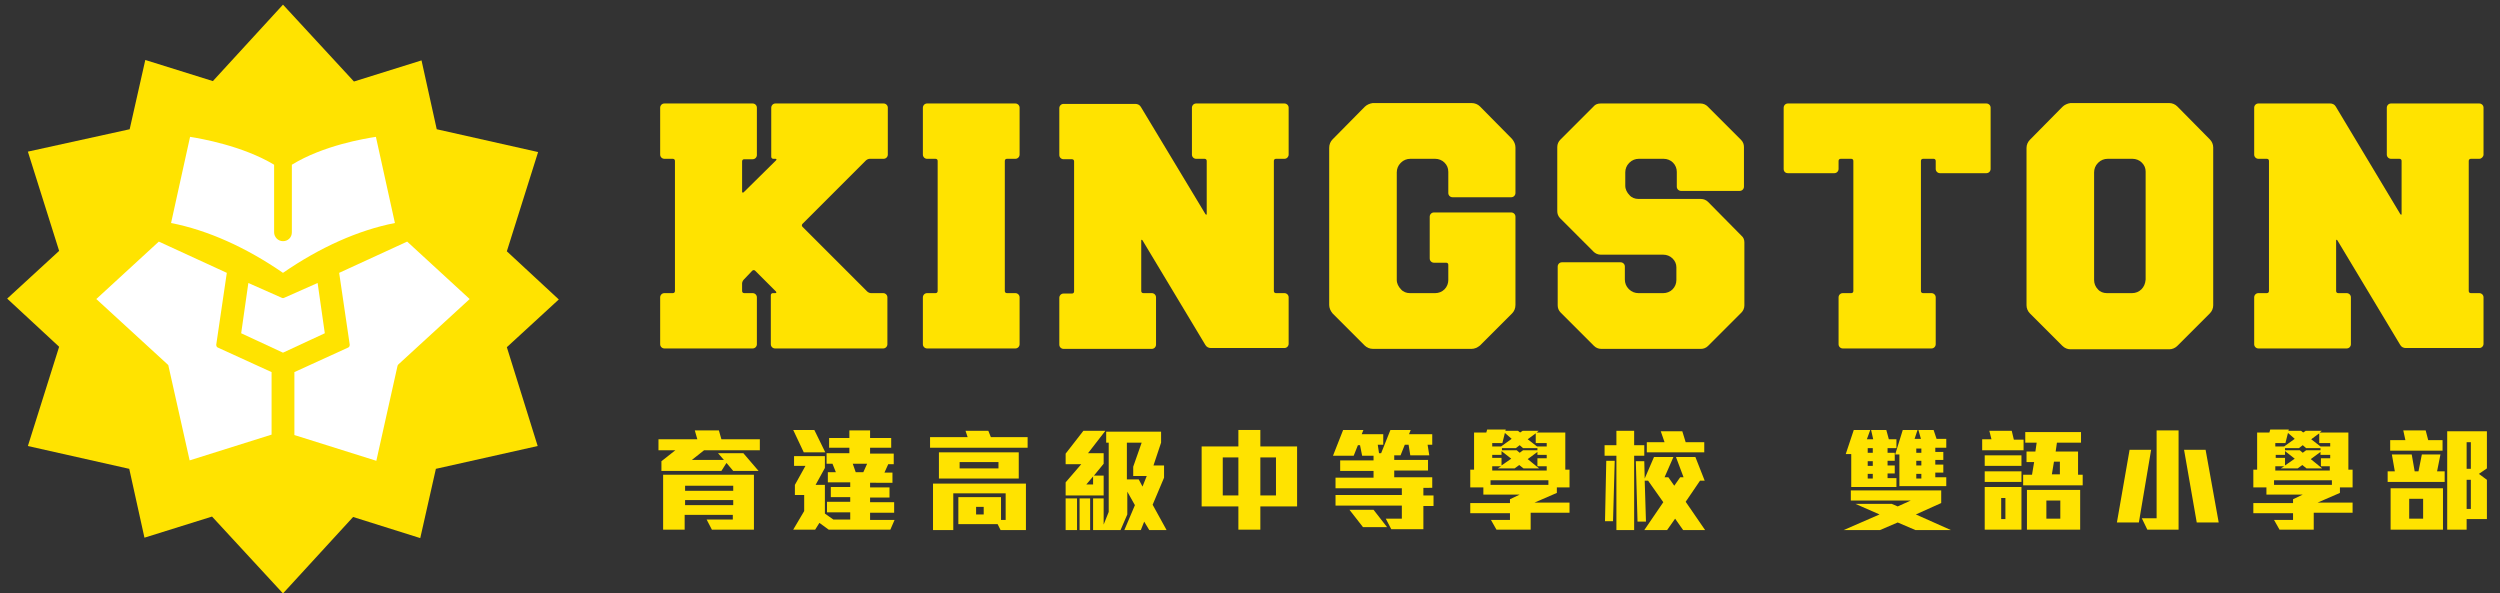
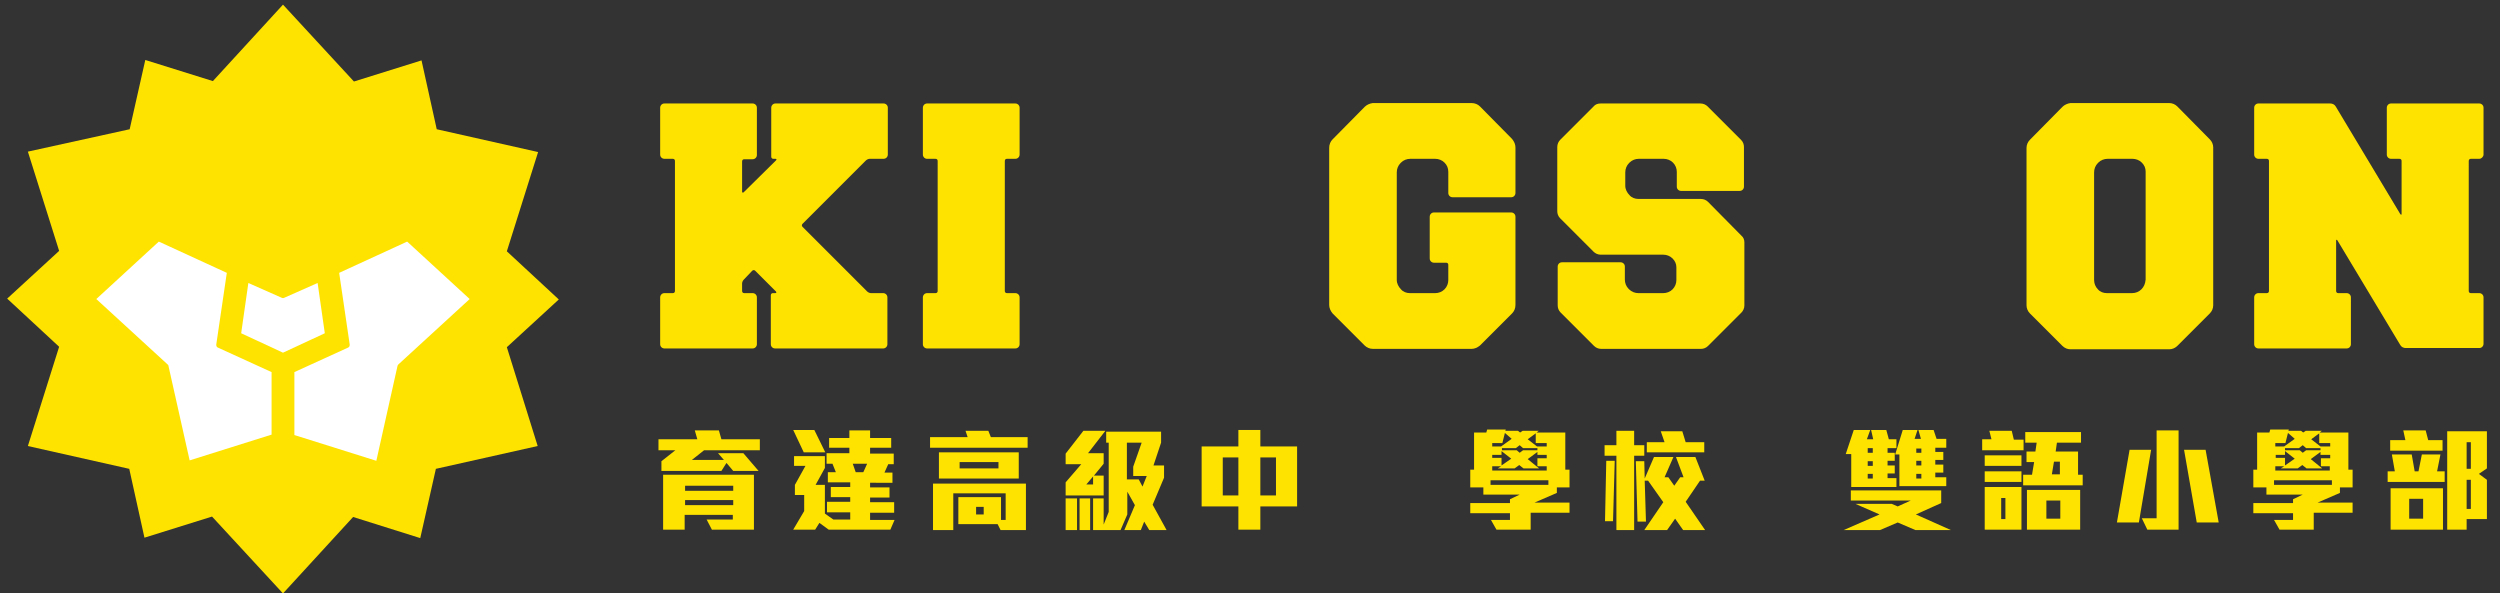
<svg xmlns="http://www.w3.org/2000/svg" version="1.1" id="圖層_1" x="0px" y="0px" viewBox="0 0 591.9 140.4" style="enable-background:new 0 0 591.9 140.4;" xml:space="preserve">
  <rect x="0" y="0" width="591.9" height="140.4" fill="#333333" stroke="none" />
  <style type="text/css">
	.st0{fill:#FFE300;}
	.st1{fill:#FFFFFF;}
</style>
  <g>
    <g>
      <g>
        <g>
          <g>
            <g>
              <g>
                <path class="st0" d="M182.6,37.1c0,0.3,0.2,0.5,0.5,0.5h0.5c0.3,0,0.3,0.2,0.1,0.4l-7.6,7.5c-0.2,0.2-0.4,0.1-0.4-0.1v-7.2         c0-0.3,0.2-0.5,0.5-0.5h2c0.6,0,1-0.5,1-1V25.5c0-0.6-0.5-1-1-1h-20.9c-0.6,0-1,0.5-1,1v11.1c0,0.6,0.5,1,1,1h2         c0.3,0,0.5,0.2,0.5,0.5v30.8c0,0.3-0.2,0.5-0.5,0.5h-2c-0.6,0-1,0.5-1,1v11.1c0,0.6,0.5,1,1,1h20.9c0.6,0,1-0.5,1-1V70.4         c0-0.6-0.5-1-1-1h-2c-0.3,0-0.5-0.2-0.5-0.5v-1.8c0-0.3,0.2-0.7,0.4-0.9l2-2.1c0.2-0.2,0.5-0.2,0.7,0l4.9,4.9         c0.2,0.2,0.1,0.4-0.1,0.4h-0.6c-0.3,0-0.5,0.2-0.5,0.5l0,11.6c0,0.6,0.5,1,1,1h25.6c0.6,0,1-0.5,1-1V70.4c0-0.6-0.5-1-1-1         h-2.9c-0.3,0-0.7-0.2-0.9-0.4L190,53.7c-0.2-0.2-0.2-0.5,0-0.7l15-15c0.2-0.2,0.6-0.4,0.9-0.4h3.3c0.6,0,1-0.5,1-1V25.5         c0-0.6-0.5-1-1-1h-25.6c-0.6,0-1,0.5-1,1L182.6,37.1z" />
              </g>
            </g>
            <g>
              <g>
                <path class="st0" d="M219.5,37.6h2c0.3,0,0.5,0.2,0.5,0.5v30.8c0,0.3-0.2,0.5-0.5,0.5h-2c-0.6,0-1,0.5-1,1v11.1         c0,0.6,0.5,1,1,1h20.9c0.6,0,1-0.5,1-1V70.4c0-0.6-0.5-1-1-1h-2c-0.3,0-0.5-0.2-0.5-0.5V38.1c0-0.3,0.2-0.5,0.5-0.5h2         c0.6,0,1-0.5,1-1V25.5c0-0.6-0.5-1-1-1h-20.9c-0.6,0-1,0.5-1,1v11.1C218.5,37.1,218.9,37.6,219.5,37.6z" />
              </g>
            </g>
            <g>
              <g>
                <path class="st0" d="M323.1,25.3l-7.6,7.7c-0.5,0.5-0.8,1.2-0.8,2v37.2c0,0.7,0.3,1.4,0.8,2l7.6,7.6c0.5,0.5,1.2,0.8,2,0.8         h23.3c0.7,0,1.4-0.3,2-0.8l7.6-7.6c0.5-0.5,0.8-1.2,0.8-2V51.3c0-0.6-0.5-1-1-1h-18.3c-0.6,0-1,0.5-1,1v9.9c0,0.6,0.5,1,1,1         h2.9c0.3,0,0.5,0.2,0.5,0.5v3.6c0,0.8-0.3,1.6-0.9,2.2c-0.6,0.6-1.4,0.9-2.2,0.9h-6c-0.8,0-1.6-0.3-2.1-0.9l0,0         c-0.6-0.6-1-1.4-1-2.2V40.8c0-0.8,0.3-1.6,0.9-2.2l0.1-0.1c0.6-0.6,1.4-0.9,2.2-0.9h5.9c0.8,0,1.6,0.3,2.2,0.9l0,0         c0.6,0.6,0.9,1.3,0.9,2.2v5c0,0.6,0.5,1,1,1h13.9c0.6,0,1-0.5,1-1V34.9c0-0.7-0.3-1.4-0.8-2l-7.6-7.7c-0.5-0.5-1.2-0.8-2-0.8         H325C324.3,24.5,323.6,24.8,323.1,25.3z" />
              </g>
            </g>
            <g>
              <g>
                <path class="st0" d="M377.3,25.2l-7.9,7.9c-0.4,0.4-0.7,1-0.7,1.7v15.2c0,0.6,0.2,1.2,0.7,1.7l7.9,7.9c0.4,0.4,1,0.7,1.7,0.7         h14.8c0.8,0,1.6,0.3,2.2,0.9l0,0c0.6,0.6,0.9,1.3,0.9,2.1v3c0,0.8-0.3,1.6-0.9,2.2c-0.6,0.6-1.4,0.9-2.2,0.9h-5.9         c-0.8,0-1.6-0.3-2.2-0.9l-0.1-0.1c-0.6-0.6-0.9-1.4-0.9-2.2v-3.1c0-0.6-0.5-1-1-1h-13.9c-0.6,0-1,0.5-1,1v9.2         c0,0.6,0.2,1.2,0.7,1.7l7.9,7.9c0.4,0.4,1,0.7,1.7,0.7h23.6c0.6,0,1.2-0.2,1.7-0.7l7.9-7.9c0.4-0.4,0.7-1,0.7-1.7V57.4         c0-0.6-0.2-1.2-0.7-1.6l-7.9-8c-0.4-0.4-1-0.7-1.7-0.7h-14.8c-0.8,0-1.6-0.3-2.1-0.9l0,0c-0.6-0.6-1-1.4-1-2.2v-3.2         c0-0.8,0.3-1.6,0.9-2.2l0.1-0.1c0.6-0.6,1.4-0.9,2.2-0.9h5.9c0.8,0,1.6,0.3,2.2,0.9l0,0c0.6,0.6,0.9,1.4,0.9,2.2v3.5         c0,0.6,0.5,1,1,1h13.9c0.6,0,1-0.5,1-1v-9.4c0-0.6-0.2-1.2-0.7-1.7l-7.9-7.9c-0.4-0.4-1-0.7-1.7-0.7h-23.6         C378.3,24.5,377.7,24.7,377.3,25.2z" />
              </g>
            </g>
            <g>
              <g>
-                 <path class="st0" d="M423.3,41h11c0.6,0,1-0.5,1-1v-1.9c0-0.3,0.2-0.5,0.5-0.5h2.5c0.3,0,0.5,0.2,0.5,0.5v30.8         c0,0.3-0.2,0.5-0.5,0.5h-2c-0.6,0-1,0.5-1,1v11.1c0,0.6,0.5,1,1,1h21c0.6,0,1-0.5,1-1V70.4c0-0.6-0.5-1-1-1h-2         c-0.3,0-0.5-0.2-0.5-0.5V38.1c0-0.3,0.2-0.5,0.5-0.5h2.5c0.3,0,0.5,0.2,0.5,0.5V40c0,0.6,0.5,1,1,1h11c0.6,0,1-0.5,1-1V25.5         c0-0.6-0.5-1-1-1h-47c-0.6,0-1,0.5-1,1V40C422.3,40.6,422.7,41,423.3,41z" />
-               </g>
+                 </g>
            </g>
            <g>
              <g>
                <path class="st0" d="M488.3,25.3l-7.7,7.8c-0.5,0.5-0.8,1.2-0.8,1.9v37.3c0,0.7,0.3,1.4,0.8,1.9l7.7,7.7         c0.5,0.5,1.2,0.8,1.9,0.8h23.4c0.7,0,1.4-0.3,1.9-0.8l7.7-7.7c0.5-0.5,0.8-1.2,0.8-1.9V34.9c0-0.7-0.3-1.4-0.8-1.9l-7.7-7.8         c-0.5-0.5-1.2-0.8-1.9-0.8h-23.4C489.5,24.5,488.8,24.8,488.3,25.3z M507,68.5c-0.6,0.6-1.4,0.9-2.2,0.9h-6         c-0.8,0-1.6-0.3-2.1-0.9l0,0c-0.6-0.6-0.9-1.4-0.9-2.2V40.8c0-0.8,0.3-1.6,0.9-2.2l0.1-0.1c0.6-0.6,1.4-0.9,2.2-0.9h5.9         c0.8,0,1.6,0.3,2.2,0.9l0,0c0.6,0.6,0.9,1.3,0.9,2.1v25.6C507.9,67.2,507.6,67.9,507,68.5z" />
              </g>
            </g>
            <g>
              <g>
                <path class="st0" d="M588,36.6V25.5c0-0.6-0.5-1-1-1h-20.9c-0.6,0-1,0.5-1,1v11.1c0,0.6,0.5,1,1,1h2c0.3,0,0.5,0.2,0.5,0.5         v12.5c0,0.3-0.1,0.3-0.3,0.1L553,25.2c-0.3-0.5-0.8-0.7-1.3-0.7h-17c-0.6,0-1,0.5-1,1v11.1c0,0.6,0.5,1,1,1h2         c0.3,0,0.5,0.2,0.5,0.5v30.8c0,0.3-0.2,0.5-0.5,0.5h-2c-0.6,0-1,0.5-1,1v11.1c0,0.6,0.5,1,1,1h20.9c0.6,0,1-0.5,1-1V70.4         c0-0.6-0.5-1-1-1h-2c-0.3,0-0.5-0.2-0.5-0.5V57c0-0.3,0.1-0.3,0.3-0.1l14.9,24.8c0.3,0.5,0.8,0.7,1.3,0.7H587         c0.6,0,1-0.5,1-1V70.4c0-0.6-0.5-1-1-1h-2c-0.3,0-0.5-0.2-0.5-0.5V38.1c0-0.3,0.2-0.5,0.5-0.5h2         C587.5,37.6,588,37.1,588,36.6z" />
              </g>
            </g>
            <g>
              <g>
-                 <path class="st0" d="M305.1,36.6V25.5c0-0.6-0.5-1-1-1h-20.9c-0.6,0-1,0.5-1,1v11.1c0,0.6,0.5,1,1,1h2c0.3,0,0.5,0.2,0.5,0.5         v12.5c0,0.3-0.1,0.3-0.3,0.1l-15.3-25.4c-0.3-0.5-0.8-0.7-1.3-0.7h-17c-0.6,0-1,0.5-1,1v11.1c0,0.6,0.5,1,1,1h2         c0.3,0,0.5,0.2,0.5,0.5v30.8c0,0.3-0.2,0.5-0.5,0.5h-2c-0.6,0-1,0.5-1,1v11.1c0,0.6,0.5,1,1,1h20.9c0.6,0,1-0.5,1-1V70.4         c0-0.6-0.5-1-1-1h-2c-0.3,0-0.5-0.2-0.5-0.5V57c0-0.3,0.1-0.3,0.3-0.1l14.9,24.8c0.3,0.5,0.8,0.7,1.3,0.7h17.4         c0.6,0,1-0.5,1-1V70.4c0-0.6-0.5-1-1-1h-2c-0.3,0-0.5-0.2-0.5-0.5V38.1c0-0.3,0.2-0.5,0.5-0.5h2         C304.7,37.6,305.1,37.1,305.1,36.6z" />
-               </g>
+                 </g>
            </g>
          </g>
        </g>
      </g>
      <g>
        <g>
          <path class="st0" d="M166.7,106.6l-2.9,2.3h7.6l-1.4-1.6h6l3.6,4.2h-6l-1.6-1.9l-1.2,1.9h-14.2v-2.3l3.3-2.6h-4V104h9.2      l-0.6-2.1h5.7l0.6,2.1h9.1v2.6H166.7z M168.6,125.5l-1.3-2.5h6.2v-1.1h-11.4v3.5h-5.1v-13h21.5v13H168.6z M173.6,115h-11.4v1.2      h11.4V115z M173.6,118.4h-11.4v1.2h11.4V118.4z" />
          <path class="st0" d="M190.3,107.1l-2.5-5.3h5l2.6,5.3H190.3z M210.8,125.4h-14.6l-2.2-1.6l-1,1.6h-5.2l2.6-4.4v-3.8h-2.2v-2.4      l2.5-4.5H188V108h7.3v2.8l-2.2,4h2.2v6.8l2,1.4h4v-1.7h-5.5v-2.5h5.5v-1.1h-4.6v-2.4h4.6v-1.1H196v-2.4h1.9l-0.8-2h-1.4v-2.5      h5.4V106h-4.8v-2.3h4.8v-1.8h4.9v1.8h5v2.3h-5v1.4h5.6v2.5h-1.3l-0.9,2h1.9v2.4H206v1.1h4.6v2.4H206v1.1h5.7v2.5H206v1.7h5.8      L210.8,125.4z M201.9,109.8l0.7,2h1.8l0.9-2H201.9z" />
          <path class="st0" d="M220.2,106v-2.5h8.9l-0.5-1.5h5.4l0.6,1.5h8.7v2.5H220.2z M236.9,125.5l-0.7-1.4h-9.3v-6.4H237v5.4h1.1      v-6.3h-12.4v8.7h-4.8v-11h22v11H236.9z M222.3,113.3v-6.2h18.9v6.2H222.3z M236.4,109.4h-9.2v1.5h9.2V109.4z M232.9,120h-1.8      v1.8h1.8V120z" />
          <path class="st0" d="M257.6,107.3h3.7v2.5l-2.3,2.8h2.3v4.7h-9v-3.1l3.7-4.3h-3.7v-2.5l4.2-5.4h5.2L257.6,107.3z M252.3,125.5      V118h2.7v7.5H252.3z M255.6,125.5V118h2.5v7.5H255.6z M258.8,112.8l-1.6,1.9h1.6V112.8z M272.1,125.5l-1.2-2l-0.8,2h-3.9      l2.5-5.9l-1.8-3.2v5.4l-1.6,3.7h-6.5V118h2.5v6.2l1.2-3v-16.4h-0.6v-2.6h13v2.6l-1.8,5.4h2.5v2.9l-2.7,6.4l3.3,6H272.1z       M268.3,112.7v-2.2l2-5.7h-3.5v8.7h2.8l0.9,1.7l1-2.5H268.3z" />
          <path class="st0" d="M298.4,119.9v5.5h-5.2v-5.5h-8.7v-14.2h8.7v-3.9h5.2v3.9h8.7v14.2H298.4z M293.2,108.3h-3.7v9h3.7V108.3z       M302.1,108.3h-3.7v9h3.7V108.3z" />
-           <path class="st0" d="M337,115.7v1.6h2.4v2.5H337v5.5h-7.6l-1.3-2.5h3.8v-3.1h-15.7v-2.5h15.7v-1.6h-15.7v-2.5h9v-1.6h-7.9v-2.5      h7.9v-1.1h-2.7l-0.5-2.5h-0.5l-1,2.5h-4.9l2.4-6.1h4.8l-0.4,1h5.1v2.5h-1.3l0.3,2h0.5l2.2-5.5h4.8l-0.4,1h5.5v2.5h-1.1l0.4,2.5      h-4.5l-0.4-2.5h-0.9l-1,2.5h-1.5v1.1h8v2.5h-8v1.6h9v2.5H337z M322.7,124.8l-3.2-4.1h5.7l3.2,4.1H322.7z" />
          <path class="st0" d="M362.4,121.5v3.9h-8.1l-1.3-2.3h4.5v-1.6h-9.4v-2.4h9.4v-0.9l2.3-1.1h-8.6v-1.7h-3.1v-4.2h0.9v-8.8h2.9      l0.2-0.7h4.4l-0.1,0.3h3l0.5,0.4l0.6-0.4h3.8l-0.5,0.4h6.8v8.8h1v4.2h-3v1.3l-5.3,2.3h8.3v2.4H362.4z M366.6,113.7h-13.7v1.1      h13.7V113.7z M356.3,102.5l-0.6,2.4h-2.4v0.8h2.1l2.5-1.8L356.3,102.5z M355.5,106.8v0.9h-2.2v0.7h2.2v1.8l2.3-1.6L355.5,106.8z       M366.2,110.4H364v-1.9h2.2v-0.8H364V107l-2.3,1.7l2.7,2.2h-3.7l-1-0.8l-1.1,0.8h-4l0.8-0.5h-2.1v1h12.9V110.4z M364,106.1h-3.4      l-0.8-0.7l-0.9,0.7h-3.3v0.5h3.5l0.7,0.6l0.8-0.6h3.4V106.1z M366.2,104.9h-2.6v-2.3l-1.9,1.4l2.2,1.7h2.3V104.9z" />
          <path class="st0" d="M386.9,107.9v17.6h-4.2v-17.6h-2.8v-2.5h2.8V102h4.2v3.4h2.4v2.5H386.9z M381.9,123.4h-1.9l0.3-14.3h2      L381.9,123.4z M398.5,125.5l-1.9-2.7l-1.9,2.7h-5.4l4.5-6.6l-3.6-5.1h-0.8l0.3,9.7h-2l-0.4-14.3h2l0.1,4.1l2.2-5.1h4.6l-2.1,4.8      h0.9l1.4,2l1.4-2h0.8l-1.8-4.8h4.6l2.2,5.6h-1.1l-3.4,5l4.6,6.7H398.5z M389.9,107.1v-2.4h4.2l-0.9-2.6h5.1l0.8,2.6h4.4v2.4      H389.9z" />
          <path class="st0" d="M453.5,125.5l-4.2-1.8l-4.2,1.8h-8.6l8.5-3.7l-5.7-2.5h8.6l1.4,0.6l3.1-1.4h-14.2v-2.4h21.4v3l-6,2.7      l8.3,3.7H453.5z M446.9,106.1v1.1h1.7v1.9h-1.7v1.1h1.7v1.9h-1.7v1.1h2.1v2.1h-10.7v-7.8H437l1.9-5.7h3.9L442,104h1.5l-0.5-2.2      h3.6l0.6,2.2h1.8v2.1H446.9z M443.4,106.1h-1.2v1.1h1.2V106.1z M443.4,109.2h-1.2v1.1h1.2V109.2z M443.4,112.2h-1.2v1.1h1.2      V112.2z M449.7,115.4v-7.8h-1l1.8-5.8h3.5l-0.7,2.1h1.5l-0.6-2.1h3.6l0.7,2.1h2.3v2.1h-2.6v1h1.9v1.9h-1.9v1.1h1.9v1.9h-1.9v1.1      h2.6v2.1H449.7z M454.9,106.2h-1.2v1h1.2V106.2z M454.9,109.1h-1.2v1.1h1.2V109.1z M454.9,112.2h-1.2v1.1h1.2V112.2z" />
          <path class="st0" d="M469.3,106.5v-2.5h2.2L471,102h5.3l0.5,2.1h2.3v2.5H469.3z M469.9,110.3v-2.5h8.7v2.5H469.9z M469.9,114.1      v-2.5h8.7v2.5H469.9z M469.9,125.4v-10.1h8.7v10.1H469.9z M474.8,117.9h-1v5h1V117.9z M479,114.9v-2.5h2.1l0.5-3h-1.8v-2.5h2.1      l0.3-2.1h-2.7v-2.5h13.2v2.5H487l-0.3,2.1h5.3v5.5h1.1v2.5H479z M479.9,125.4V116h12.6v9.4H479.9z M487.8,118.5h-3.3v4.3h3.3      V118.5z M487.7,109.3h-1.4l-0.5,3h1.9V109.3z" />
          <path class="st0" d="M506.4,123.7h-5.2l3-17.2h5.1L506.4,123.7z M508.4,125.4l-1.3-2.7h3.5v-20.8h5.2v23.5H508.4z M520.1,123.7      l-3-17.2h5.1l3.1,17.2H520.1z" />
          <path class="st0" d="M547.8,121.5v3.9h-8.1l-1.3-2.3h4.5v-1.6h-9.4v-2.4h9.4v-0.9l2.3-1.1h-8.6v-1.7h-3.1v-4.2h0.9v-8.8h2.9      l0.2-0.7h4.4l-0.1,0.3h3l0.5,0.4l0.6-0.4h3.8l-0.5,0.4h6.8v8.8h1v4.2h-3v1.3l-5.3,2.3h8.3v2.4H547.8z M552.1,113.7h-13.7v1.1      h13.7V113.7z M541.7,102.5l-0.6,2.4h-2.4v0.8h2.1l2.5-1.8L541.7,102.5z M541,106.8v0.9h-2.2v0.7h2.2v1.8l2.3-1.6L541,106.8z       M551.7,110.4h-2.2v-1.9h2.2v-0.8h-2.3V107l-2.3,1.7l2.7,2.2h-3.7l-1-0.8l-1.1,0.8h-4l0.8-0.5h-2.1v1h12.9V110.4z M549.4,106.1      h-3.4l-0.8-0.7l-0.9,0.7H541v0.5h3.5l0.7,0.6l0.8-0.6h3.4V106.1z M551.7,104.9h-2.6v-2.3l-1.9,1.4l2.2,1.7h2.3V104.9z" />
          <path class="st0" d="M565.3,114.1v-2.5h1.7l-0.7-4h4.7l0.7,4h0.9l0.8-4h4.4l-0.8,4h1.8v2.5H565.3z M565.9,106.7v-2.5h3.6      l-0.5-2.3h5.3l0.6,2.3h3.4v2.5H565.9z M566,125.4v-9.8h12.4v9.8H566z M573.7,118.1h-3.3v4.7h3.3V118.1z M584,123v2.4h-4.6v-23.3      h9.4v8.8l-1.9,1.3l1.9,1.4v9.3H584z M585,104.7h-1v6.3h1V104.7z M585,113.6h-1v6.9h1V113.6z" />
        </g>
      </g>
    </g>
    <g>
      <g>
        <g>
          <g id="XMLID_00000110466471864748210610000015959638493710157700_">
            <path class="st0" d="M132.3,70.9L120,59.5l7.4-23.5l-24-5.4l-3.6-16.3l-16,5L67,1.1L50.4,19.2l-16-5l-3.7,16.4L6.6,35.9       L14,59.4L1.7,70.7L14,82.1l-7.4,23.5l24,5.4l3.6,16.3l16-5L67,140.5l16.6-18.1l15.9,5l3.7-16.4l24.1-5.4L120,82.2L132.3,70.9z" />
          </g>
        </g>
        <g>
          <path class="st1" d="M67.3,70.5c-0.2,0.1-0.4,0.1-0.6,0L58.8,67l-1.7,11.9l9.9,4.6l9.9-4.6L75.2,67L67.3,70.5z" />
          <path class="st1" d="M94.1,86.7c0-0.1,0.1-0.3,0.2-0.4l16.9-15.5L96.4,57.2l-16.1,7.4l2.5,17c0,0.3-0.1,0.6-0.4,0.7l-12.7,5.8      V103l19.4,6.1L94.1,86.7z" />
          <path class="st1" d="M37.6,57.2L22.8,70.8l16.9,15.5c0.1,0.1,0.2,0.2,0.2,0.4l5,22.3l19.4-6.1V88.1l-12.7-5.8      c-0.3-0.1-0.4-0.4-0.4-0.7l2.5-17L37.6,57.2z" />
-           <path class="st1" d="M45,32.4l-4.5,20.4c8.7,1.7,17.8,5.8,26.5,11.8c8.7-6,17.8-10.1,26.5-11.8L89,32.4      c-2.6,0.4-12.4,2-19.9,6.6v16c0,1.2-0.9,2.1-2.1,2.1c-1.2,0-2.1-1-2.1-2.1V39C57.4,34.5,47.5,32.8,45,32.4z" />
        </g>
      </g>
    </g>
  </g>
</svg>